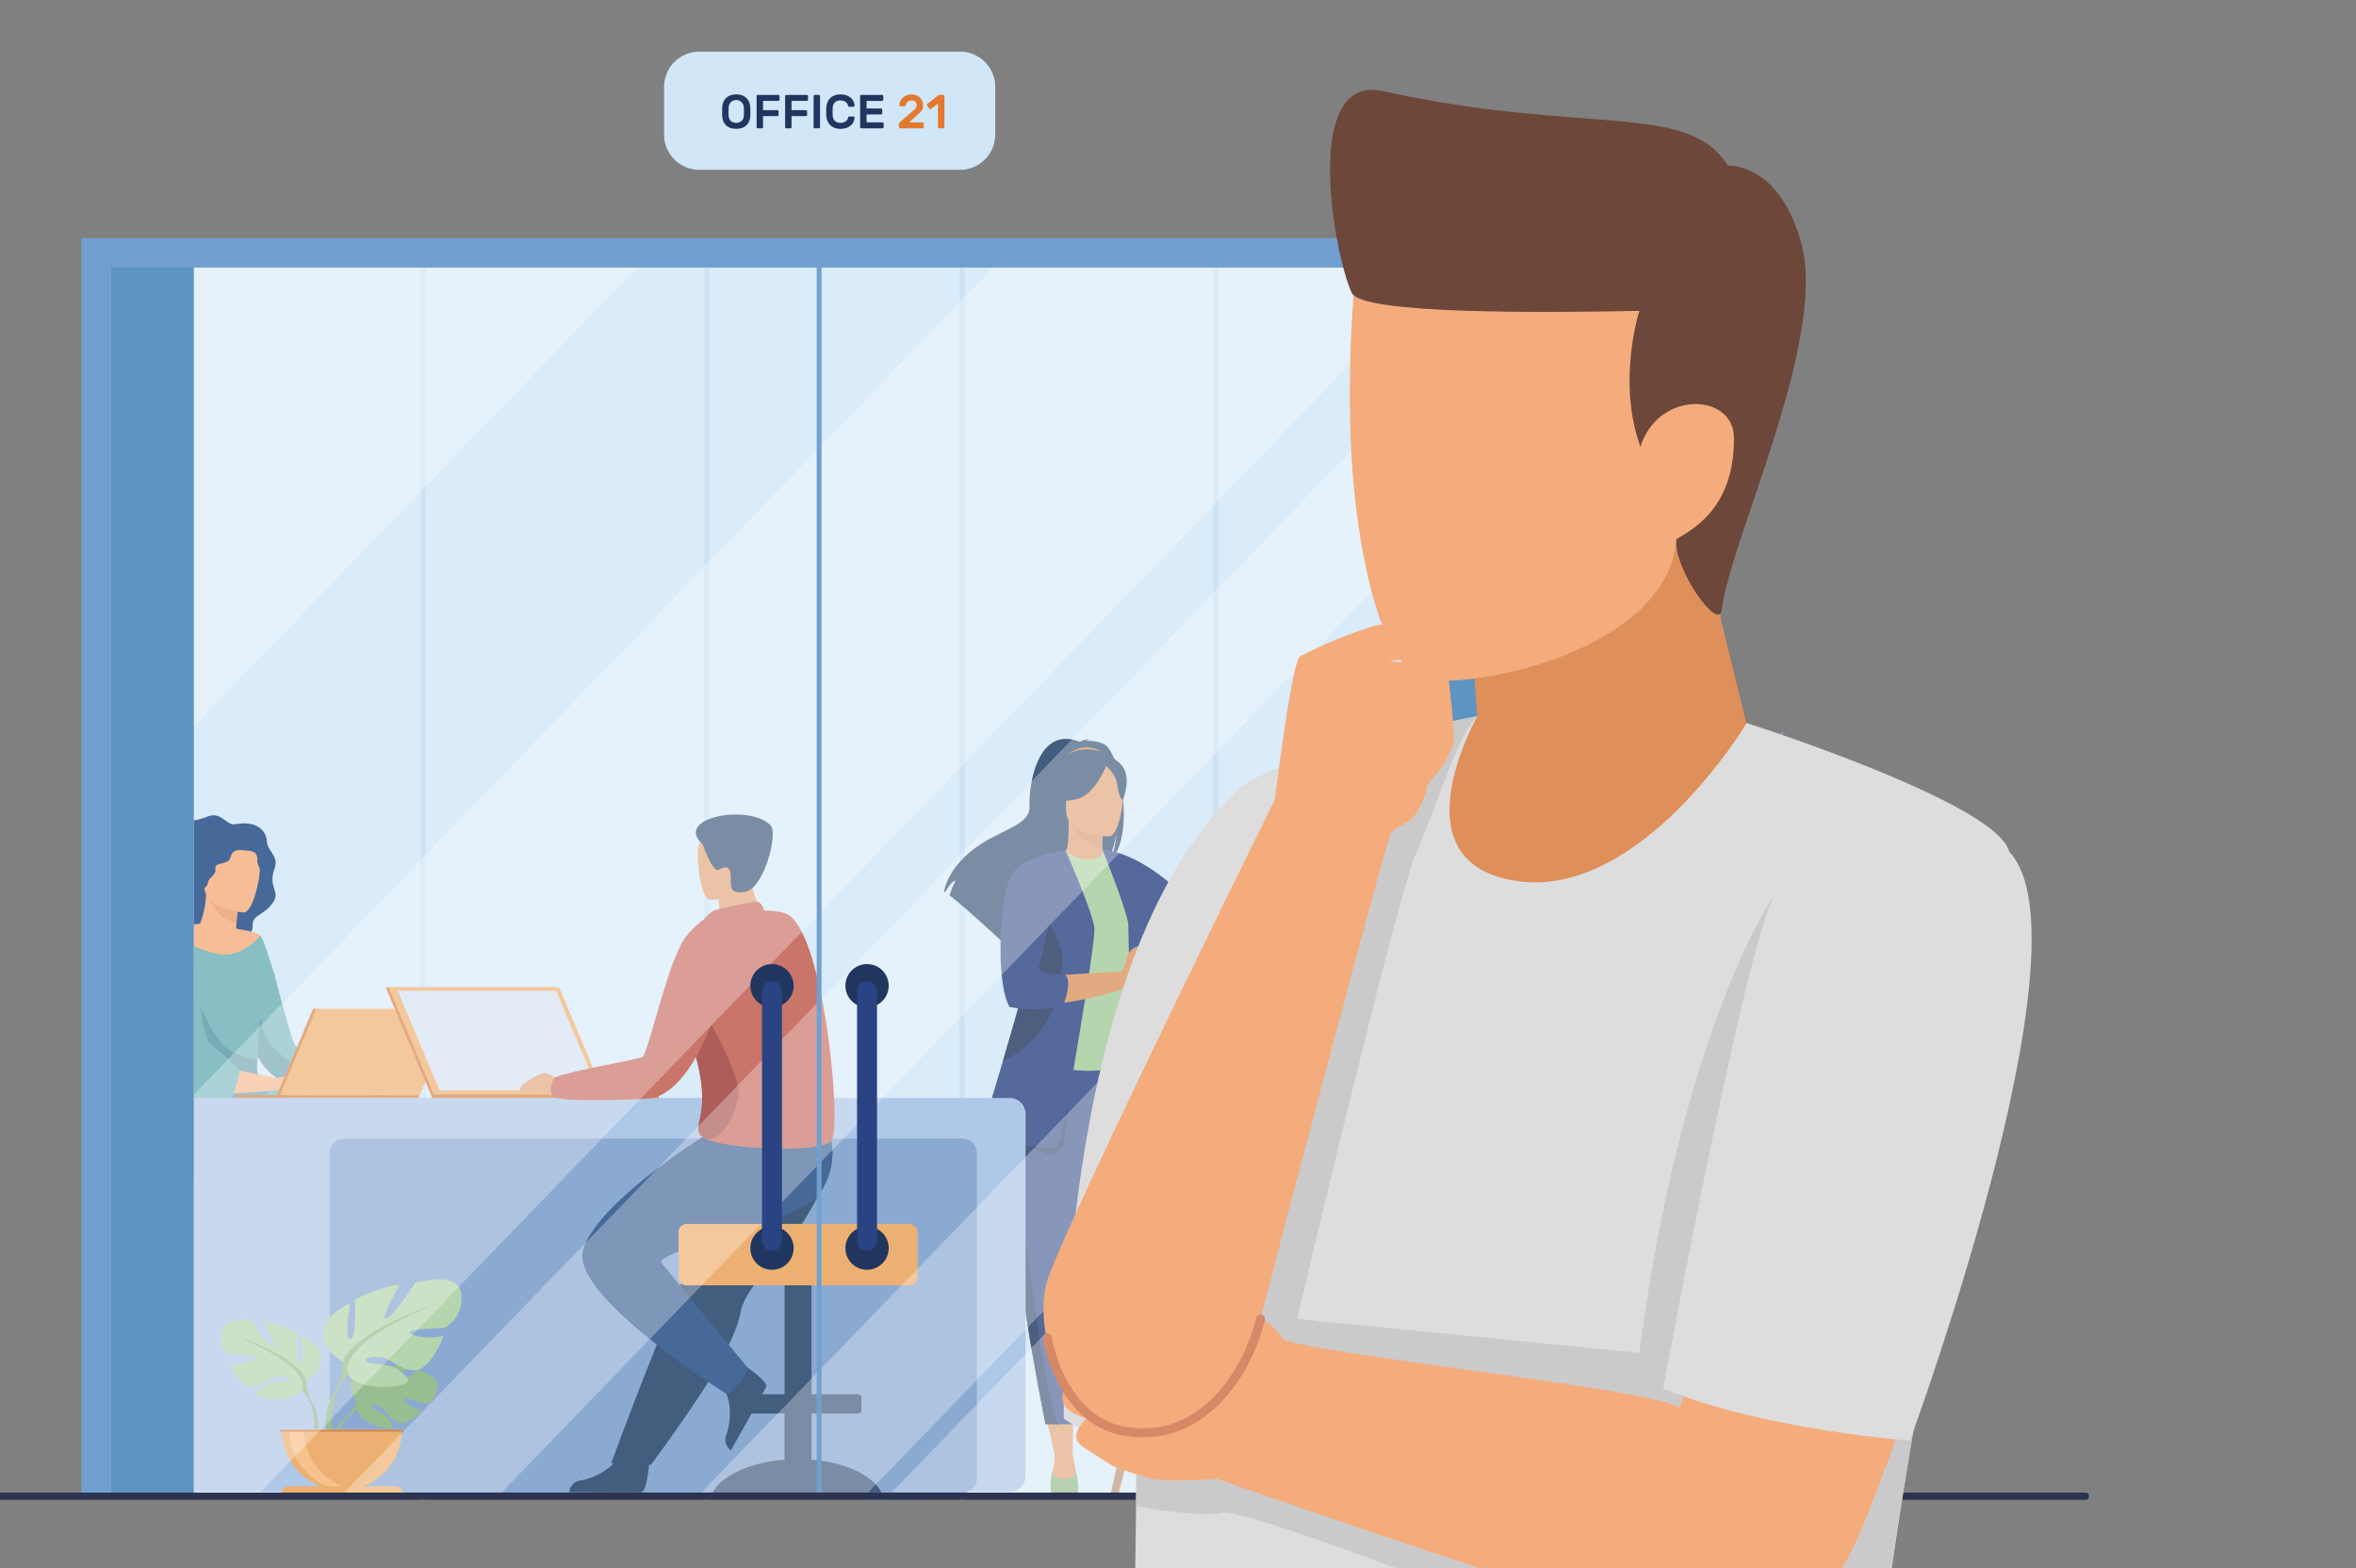
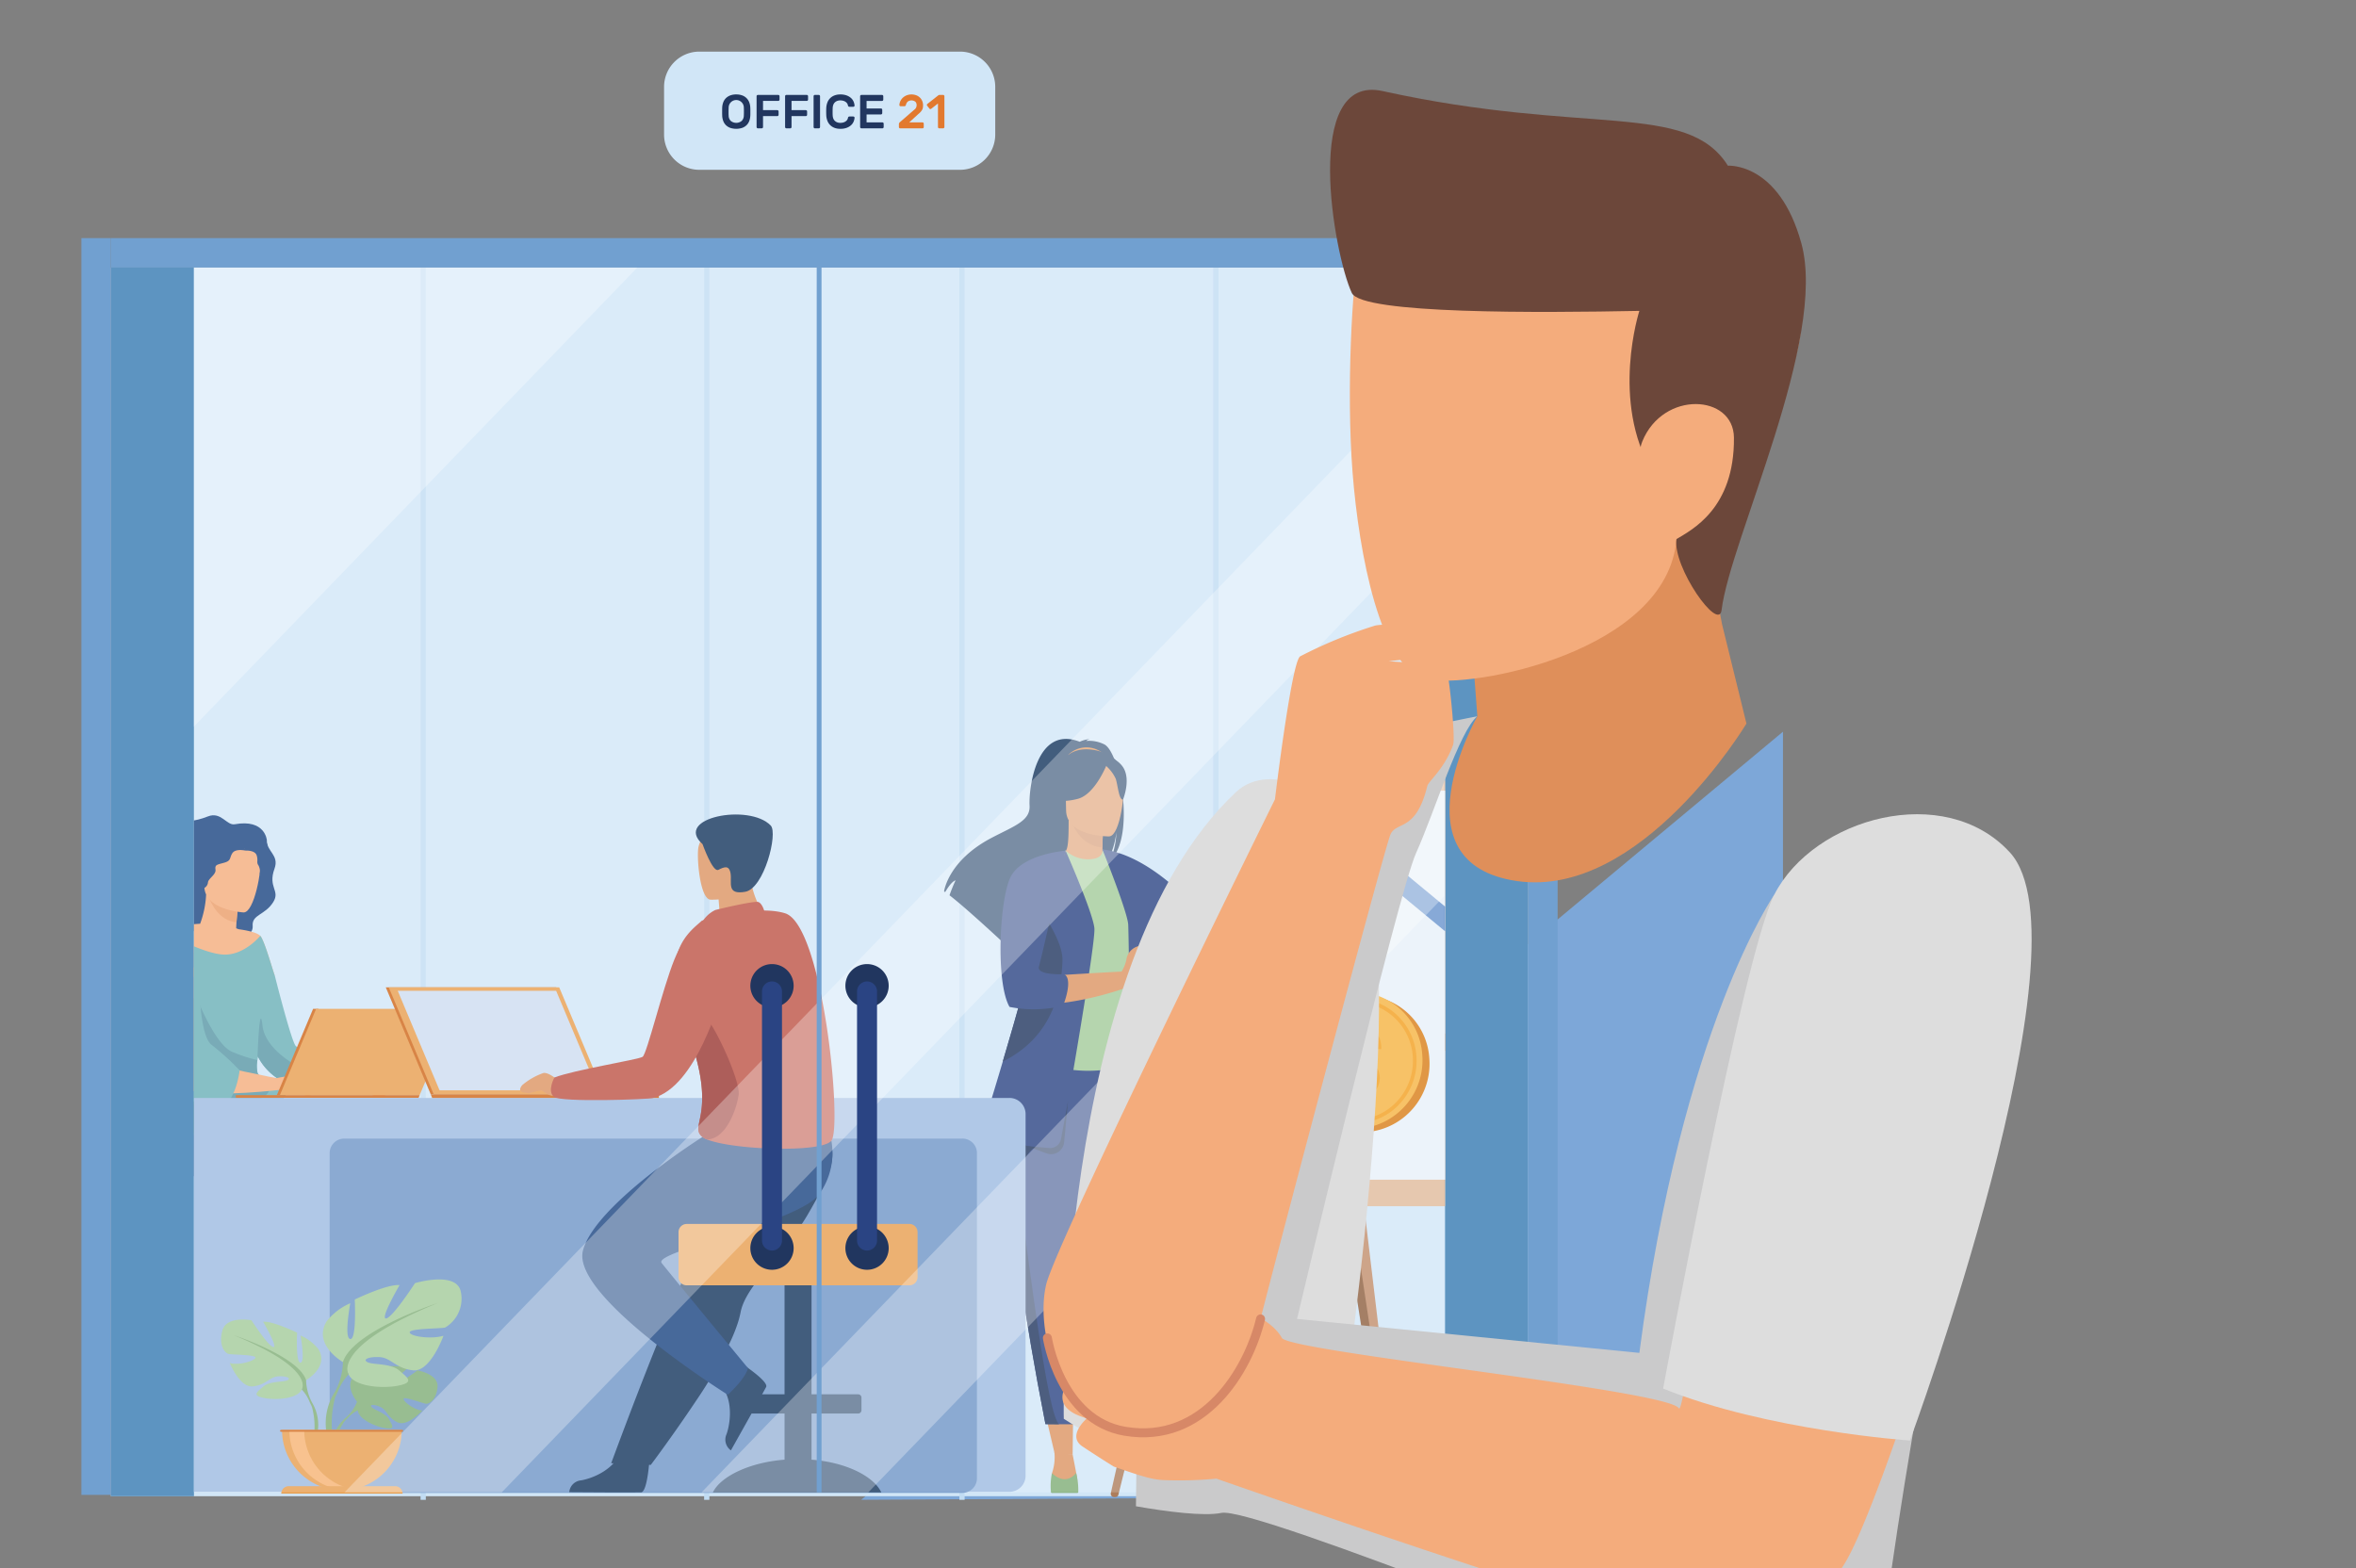
<svg xmlns="http://www.w3.org/2000/svg" width="320" height="213" viewBox="0 0 320 213">
  <rect x="0" y="0" width="320" height="213" fill="#808080" stroke="none" />
  <defs>
    <clipPath id="clip-path">
      <rect id="長方形_15436" data-name="長方形 15436" width="320" height="213" transform="translate(800 960)" fill="red" opacity="0" />
    </clipPath>
    <clipPath id="clip-path-2">
      <rect id="長方形_14942" data-name="長方形 14942" width="406.952" height="301.306" fill="rgba(0,0,0,0)" />
    </clipPath>
    <clipPath id="clip-path-3">
      <rect id="長方形_14920" data-name="長方形 14920" width="320" height="213.333" transform="translate(86.952 5.527)" fill="none" />
    </clipPath>
    <clipPath id="clip-path-4">
      <rect id="長方形_14932" data-name="長方形 14932" width="169.933" height="167.073" transform="translate(113.295 42.012)" fill="rgba(0,0,0,0)" />
    </clipPath>
    <clipPath id="clip-path-5">
      <rect id="長方形_14941" data-name="長方形 14941" width="320" height="213.332" transform="translate(86.952 5.528)" fill="rgba(0,0,0,0)" />
    </clipPath>
    <clipPath id="clip-path-6">
      <rect id="長方形_14934" data-name="長方形 14934" width="169.86" height="166.372" transform="translate(113.277 42.011)" fill="rgba(0,0,0,0)" />
    </clipPath>
    <clipPath id="clip-path-7">
      <rect id="長方形_14935" data-name="長方形 14935" width="149.393" height="154.65" transform="translate(133.744 53.733)" fill="rgba(0,0,0,0)" />
    </clipPath>
    <clipPath id="clip-path-8">
      <rect id="長方形_14936" data-name="長方形 14936" width="100.9" height="104.45" transform="translate(182.237 103.933)" fill="rgba(0,0,0,0)" />
    </clipPath>
    <clipPath id="clip-path-9">
      <rect id="長方形_14937" data-name="長方形 14937" width="169.735" height="166.372" transform="translate(113.277 42.011)" fill="rgba(0,0,0,0)" />
    </clipPath>
    <clipPath id="clip-path-10">
-       <rect id="長方形_14938" data-name="長方形 14938" width="75.055" height="77.696" transform="translate(208.082 130.687)" fill="rgba(0,0,0,0)" />
-     </clipPath>
+       </clipPath>
    <clipPath id="clip-path-11">
      <rect id="長方形_14939" data-name="長方形 14939" width="60.242" height="62.361" transform="translate(113.277 42.011)" fill="rgba(0,0,0,0)" />
    </clipPath>
  </defs>
  <g id="マスクグループ_27" data-name="マスクグループ 27" transform="translate(-800 -960)" clip-path="url(#clip-path)">
    <g id="グループ_34874" data-name="グループ 34874" transform="translate(713.048 954.334)">
      <g id="グループ_34873" data-name="グループ 34873" clip-path="url(#clip-path-2)">
        <g id="グループ_34850" data-name="グループ 34850">
          <g id="グループ_35077" data-name="グループ 35077">
            <g id="グループ_34848" data-name="グループ 34848" style="isolation: isolate">
              <g id="グループ_34847" data-name="グループ 34847">
                <g id="グループ_34846" data-name="グループ 34846" clip-path="url(#clip-path-3)">
                  <rect id="長方形_14919" data-name="長方形 14919" width="320" height="213.333" transform="translate(86.952 5.527)" fill="none" />
                </g>
              </g>
            </g>
            <path id="パス_42638" data-name="パス 42638" d="M370.677,116.349c-.086-30.387-13.426-60.28-35.048-79q-3.139-2.718-6.508-5.11A75.119,75.119,0,0,0,278.856,18.2C226.071,22.5,220.534.9,181.938.055,148.586-.676,102.133,5.338,58.806,46.1A211.637,211.637,0,0,0,38.668,68c-48.536,60.61-16.444,140.718-16.444,140.718l36.649.183H353.014s17.807-40.605,17.663-92.557" fill="none" />
            <path id="パス_42640" data-name="パス 42640" d="M329.121,105.056v97l-7.525,6.7-117.669.635Z" fill="#7da7d8" />
            <rect id="長方形_14921" data-name="長方形 14921" width="192.503" height="166.896" transform="translate(102.01 42.011)" fill="#d1e6f7" />
            <rect id="長方形_14922" data-name="長方形 14922" width="0.714" height="167.387" transform="translate(144.073 42.011)" fill="#c1dcf3" />
            <rect id="長方形_14923" data-name="長方形 14923" width="0.714" height="167.387" transform="translate(182.589 42.011)" fill="#c1dcf3" />
            <rect id="長方形_14924" data-name="長方形 14924" width="0.714" height="167.387" transform="translate(217.257 42.011)" fill="#c1dcf3" />
            <rect id="長方形_14925" data-name="長方形 14925" width="0.714" height="167.387" transform="translate(251.737 42.011)" fill="#c1dcf3" />
            <rect id="長方形_14926" data-name="長方形 14926" width="11.285" height="166.895" transform="translate(283.228 42.011)" fill="#5d94c1" />
            <rect id="長方形_14927" data-name="長方形 14927" width="11.285" height="166.895" transform="translate(102.01 42.011)" fill="#5d94c1" />
            <path id="パス_42641" data-name="パス 42641" d="M217.356,28.732H181.922a4.787,4.787,0,0,1-4.774-4.773V17.452a4.788,4.788,0,0,1,4.774-4.774h35.434a4.787,4.787,0,0,1,4.773,4.774v6.507a4.787,4.787,0,0,1-4.773,4.773" fill="#d1e6f7" />
            <rect id="長方形_14928" data-name="長方形 14928" width="193.438" height="3.999" transform="translate(102.009 38.012)" fill="#71a0d0" />
            <rect id="長方形_14929" data-name="長方形 14929" width="4" height="170.711" transform="translate(98.01 38.012)" fill="#71a0d0" />
            <rect id="長方形_14930" data-name="長方形 14930" width="4" height="170.711" transform="translate(294.513 38.012)" fill="#71a0d0" />
          </g>
        </g>
        <g id="グループ_34852" data-name="グループ 34852">
          <g id="グループ_34851" data-name="グループ 34851" clip-path="url(#clip-path-4)">
            <path id="パス_42642" data-name="パス 42642" d="M228.639,196.467l1.6,6.824,2.4-.014.088-6.81Z" fill="#dc9461" />
            <path id="パス_42643" data-name="パス 42643" d="M248.849,196.758l4.564,6.533,1.779-2.307-2.747-5.124Z" fill="#dc9461" />
            <path id="パス_42644" data-name="パス 42644" d="M236.984,106.8a4.62,4.62,0,0,0-2.519-.487,1.177,1.177,0,0,1,.532-.254,3.868,3.868,0,0,0-1.394.367c-6-2.334-6.939,6.585-6.813,8.657s-2.015,2.749-5.135,4.381c-5.953,3.115-6.476,7.286-6.476,7.286.046.028.1.06.146.1.295-.505.9-1.454,1.416-1.6a21.621,21.621,0,0,0-.825,2.029c1.757,1.349,5.042,4.339,7.332,6.459a3.432,3.432,0,0,1,.156-1.313l.282,1.721c1.226,1.137,2.071,1.938,2.071,1.938-.152-1.675,7.5-10.511,11.488-13.158a11.741,11.741,0,0,0,1.342-4.2,11.143,11.143,0,0,1-.816,3.8c3.379-3.142,1.411-14.463-.787-15.725" fill="#13345d" />
            <path id="パス_42645" data-name="パス 42645" d="M237.008,123.052a5.487,5.487,0,0,1-3.391.626,4.431,4.431,0,0,1-2.259-2.188c.584-.117.752-.926.74-4.406l.263.053,4.434.887s-.1,1.409-.1,2.737c0,1.115.064,2.172.317,2.291" fill="#dc9461" />
            <path id="パス_42646" data-name="パス 42646" d="M231.994,108.257a3.52,3.52,0,0,1,4.933-.12,18.986,18.986,0,0,0-4.933.12" fill="#db823b" />
            <path id="パス_42647" data-name="パス 42647" d="M236.8,118.023s-.1,1.41-.1,2.738c-2.481-.072-3.792-2.357-4.33-3.624Z" fill="#ce895c" />
            <path id="パス_42648" data-name="パス 42648" d="M231.9,116.649a13.234,13.234,0,0,1-1.612-3.85c-.223-1.267.416-5.962,5.087-5.286a6.309,6.309,0,0,1,2.633,1c1.014.692,2.478,2.186.841,6.284l-.425,1.384Z" fill="#13345d" />
            <path id="パス_42649" data-name="パス 42649" d="M254.468,199.193l-2.35.073-2.544.078a50.837,50.837,0,0,1-9.173-17.2q-.115-.369-.243-.748c-1.8-5.313-5.544-11.982-7.515-18.018-.313-.962-.6-1.867-.848-2.723-.081-.275-.16-.544-.235-.809a64.672,64.672,0,0,1-2.26-12.02l14.231.115a270.313,270.313,0,0,0,10.937,51.254" fill="#2a4483" />
            <path id="パス_42650" data-name="パス 42650" d="M241.538,139.68c-.036,6.84.993,9.775.993,9.775a18.947,18.947,0,0,1-13.334.825c-.086-.027-5.32-1.234-5.32-1.234.121-.277,1.351-4.9,1.469-5.152a22.617,22.617,0,0,0,2.043-5.935,21.9,21.9,0,0,0,.176-5.73,46.4,46.4,0,0,0-1.756-9,45.888,45.888,0,0,0,5.875-2.028,4.56,4.56,0,0,0,3.169,1.187c1.442-.032,1.91-.655,1.835-1.336,1.537.864,2.764,1.68,2.764,1.68,1.306,2.292,3.956,4.518,4.148,8.034.047.865-2.061,8.722-2.062,8.914" fill="#a3ca9a" />
            <path id="パス_42651" data-name="パス 42651" d="M237.624,119.281s-5.87.1-5.874-3.6-.765-6.168,2.983-6.387,4.478,1.19,4.776,2.423-.358,7.439-1.885,7.56" fill="#dc9461" />
            <path id="パス_42652" data-name="パス 42652" d="M237.407,109.207s-1.607,4.333-4.074,4.974-3.537-.027-3.537-.027a12.488,12.488,0,0,0,1.469-4.38s4.93-2.629,6.142-.567" fill="#13345d" />
            <path id="パス_42653" data-name="パス 42653" d="M237.008,109.559a5.225,5.225,0,0,1,1.493,1.908c.293.941.424,2.877.983,2.811,0,0,1.211-2.945-.15-4.611-1.443-1.767-2.326-.108-2.326-.108" fill="#13345d" />
            <path id="パス_42654" data-name="パス 42654" d="M230.163,202.909a6.63,6.63,0,0,1-.306,2.8s-.393,1.81,1.372,1.843,2.2-.134,2-1.244-.58-3.029-.58-3.029Z" fill="#dc9461" />
            <path id="パス_42655" data-name="パス 42655" d="M233.408,208.4a1.166,1.166,0,0,1-.112.059H229.8a.8.8,0,0,1-.1-.059,8.738,8.738,0,0,1,.128-2.617c2.021,1.85,3.286-.046,3.286-.046a9.471,9.471,0,0,1,.29,2.663" fill="#7eac76" />
            <path id="パス_42656" data-name="パス 42656" d="M259.444,206.631a49.83,49.83,0,0,1-4.252-5.647l-2.419,1.252,5.407,5.13,1.266-.168Z" fill="#dc9461" />
            <path id="パス_42657" data-name="パス 42657" d="M261.463,208.526h-4.452a6.406,6.406,0,0,1-1.327-2.078,2.18,2.18,0,0,0-1.473-.994v3.037h-.923l-.875-3.229c-.575-1.069-.045-2.039.36-2.883.471,0,1.74.324,4.143,3.06a3.136,3.136,0,0,0,2.528,1.191.211.211,0,0,0,.036.019,3.246,3.246,0,0,1,1.983,1.877" fill="#7eac76" />
            <path id="パス_42658" data-name="パス 42658" d="M236.688,121.051s3.4,8.475,3.5,10.19.4,28.049.4,28.049-.2,1.211,2.1.706a7.655,7.655,0,0,0,2.9-1.009s-2.2-16.244-1.6-21.894-4.6-14.865-4.6-14.865Z" fill="#2a4483" />
            <path id="パス_42659" data-name="パス 42659" d="M252.117,199.266l-2.544.079a50.858,50.858,0,0,1-9.172-17.2q-.115-.369-.244-.747c-1.8-5.313-5.544-11.982-7.514-18.019-.314-.961-.6-1.866-.848-2.723-.081-.274-.16-.544-.235-.809l2.1-1.606s6.292,10.291,8.24,19.976c1.692,8.412,8.468,18.535,10.222,21.052" fill="#21365f" />
            <path id="パス_42660" data-name="パス 42660" d="M279.285,209.029h-.176a.457.457,0,0,1-.442-.56l21.87-96.8h3.09L279.7,208.706a.424.424,0,0,1-.411.323" fill="#ad7d5c" />
            <path id="パス_42661" data-name="パス 42661" d="M238.448,209.029h-.177a.456.456,0,0,1-.441-.56l21.87-96.8h3.09l-23.931,97.033a.424.424,0,0,1-.411.323" fill="#ad7d5c" />
            <path id="パス_42662" data-name="パス 42662" d="M275.979,208.591l-14.19-96.918H265.3l11.588,96.9a.414.414,0,0,1-.4.454h0a.5.5,0,0,1-.505-.436" fill="#c08d6b" />
            <path id="パス_42663" data-name="パス 42663" d="M261.789,111.673l-.966,4.393,14.58,92.286a.789.789,0,0,0,.795.675h.289Z" fill="#8d5f3f" />
            <path id="パス_42664" data-name="パス 42664" d="M314.738,208.591l-13.767-96.918h3.09l11.587,96.9a.413.413,0,0,1-.4.454h0a.5.5,0,0,1-.505-.436" fill="#c08d6b" />
            <path id="パス_42665" data-name="パス 42665" d="M300.971,111.673l-1.388,4.393,14.579,92.286a.789.789,0,0,0,.8.675h.289Z" fill="#8d5f3f" />
            <path id="パス_42666" data-name="パス 42666" d="M305.428,148.413H266.556l.208-2.354h38.872Z" fill="#8d5f3f" />
            <path id="パス_42667" data-name="パス 42667" d="M249.287,169.518H247.4l13.071-57.845h1.321Z" fill="#ad7d5c" />
            <path id="パス_42668" data-name="パス 42668" d="M290.418,169.518h-44.2l13.231-57.845h44.619Z" fill="#e0ba9b" />
            <path id="パス_42669" data-name="パス 42669" d="M288.76,165.916H248.382l12.088-52.848h40.764Z" fill="#e7f0f9" />
            <path id="パス_42670" data-name="パス 42670" d="M233.875,179.115c.036,4.71-.2,15.538-.807,20.02h-2.253c-1.246,0-1.867-.018-1.867-.018-1.524-7.794-2.607-14.243-3.4-19.8-.648-4.561-1.223-8.47-1.665-11.836-.446-3.387-.756-6.223-.866-8.619-.017-.378-.03-.745-.037-1.1s-.009-.706-.006-1.044l12.295-1.211c-.154,8.252-1.418,20.872-1.4,23.609" fill="#2a4483" />
            <path id="パス_42671" data-name="パス 42671" d="M230.814,199.136c-1.246,0-1.867-.018-1.867-.018-1.523-7.794-2.607-14.243-3.4-19.8-.647-4.561-1.223-8.471-1.665-11.836-.446-3.387-.755-6.223-.866-8.62l4.512,2.681s-2.88,1.026-1.781,8.795,3.534,27.7,5.063,28.8" fill="#21365f" />
            <path id="パス_42672" data-name="パス 42672" d="M231.4,158.785s-.866,3.161-3.863,2.757a35.831,35.831,0,0,1-7.257-2.219s1.28-4.088,2.872-9.457c1.928-6.5,4.315-14.881,5.439-20.167a32.7,32.7,0,0,0,.611-3.6l2.487-4.873s3.706,8.4,3.906,10.522-4.195,27.04-4.195,27.04" fill="#2a4483" />
            <path id="パス_42673" data-name="パス 42673" d="M228.4,131.43l3.281-10.206a50.305,50.305,0,0,0-6.224,2.3,14.709,14.709,0,0,0-2.105,5.6s-.85,9.379,1.048,12.809c0,0,5.993,1.211,15.582-2.119V137.6s-10.488.555-12.635.807Z" fill="#dc9461" />
            <path id="パス_42674" data-name="パス 42674" d="M231.262,136.185c-.134,3.43-.933,10.089-8.058,13.654-.018.009-.038.019-.057.027,1.928-6.5,4.314-14.88,5.439-20.166,1.309,1.975,2.749,4.6,2.676,6.485" fill="#21365f" />
            <path id="パス_42675" data-name="パス 42675" d="M231.684,121.224s-6.082.433-7.547,3.729-1.931,14.259-.067,17.488a16.821,16.821,0,0,0,7.107-.119l.168-.033s1.448-3.581.15-4.287c0,0-3.829.2-3.429-1.077s3.618-15.7,3.618-15.7" fill="#2a4483" />
            <path id="パス_42676" data-name="パス 42676" d="M238.91,138.188a5.315,5.315,0,0,0,1.014-2.067,2.234,2.234,0,0,1,2.173-2.01c1.442-.192,2.062-.212,2.058.2a10.88,10.88,0,0,1-3.247,4.99c-2.07,1.712-2-1.111-2-1.111" fill="#dc9461" />
            <path id="パス_42677" data-name="パス 42677" d="M125.4,147.606l-.772,4.063c2.933,1.493,10.193,1.563,10.193,1.563l.082-1.445s-9.2-3.594-9.5-4.181" fill="#ea9c68" />
            <path id="パス_42678" data-name="パス 42678" d="M134.139,151.561a20.867,20.867,0,0,1,3.535.178c.323.216,1.957,2.344,1.694,2.661a1.728,1.728,0,0,1-1.957-.045c-.846-.469-2.771-.979-3.04-1.5a3.053,3.053,0,0,1-.232-1.3" fill="#f4ac7c" />
            <path id="パス_42679" data-name="パス 42679" d="M123.195,119.782s-.227-2.9-4.363-2.15c-1.093.2-1.845-1.77-3.634-1.069-3.855,1.512-4.081-.483-5.195,2.317-.466,1.172-3.431,2.536-2.526,4.562s-.609,3.388.455,4.975c.551.821.327,2.29,2.926,2.342,1.294.026,3.31,2.448,4.762,2.888s5.815-.194,5.65-2.207c-.128-1.571,1.685-1.44,2.8-3.246.974-1.578-.764-1.975.165-4.526.681-1.87-1.093-2.326-1.039-3.886" fill="#194381" />
            <path id="パス_42680" data-name="パス 42680" d="M145.931,191.232c-.089.972,1.25,1.208,2.8,1.286s1.082.4,3.208.788,2.977-.2,3.13-.489c.137-.258-.851-.66-1.9-1.115l-.4-.174c-1.185-.526-1.85-1.6-2.774-2.6-.875-.943-1.706-3.962-1.706-3.962l-2.888-.623s.811,2.717,1.092,3.877a3.627,3.627,0,0,1-.295,2.025,3.87,3.87,0,0,0-.266.982" fill="#f4ac7c" />
            <path id="パス_42681" data-name="パス 42681" d="M148.732,192.518c1.551.078,1.082.4,3.207.788s2.977-.2,3.131-.489c.137-.257-.851-.66-1.9-1.115l-.016.018a5.993,5.993,0,0,1-3.22.039c-1.406-.385-2.765-1.234-3.733-1.508a3.851,3.851,0,0,0-.266.981c-.089.972,1.25,1.208,2.8,1.286" fill="#bd5245" />
            <path id="パス_42682" data-name="パス 42682" d="M120.634,154.834s15.728.344,19.341,2.647,9.408,29.132,9.408,29.132a2.34,2.34,0,0,1-1.157.377,9.616,9.616,0,0,1-2.378-.36s-8.328-12-8.915-15.028-.443-5.722-1.779-5.795-17.986,2.045-20.505-2.437a10.42,10.42,0,0,1-.436-8.918Z" fill="#13345d" />
            <path id="パス_42683" data-name="パス 42683" d="M139.327,191.341c-.089.972,1.25,1.208,2.8,1.286s1.082.4,3.208.787,2.976-.2,3.13-.488c.137-.258-.851-.66-1.9-1.115l-.4-.174c-1.185-.526-1.85-1.6-2.774-2.595-.875-.943-1.706-3.962-1.706-3.962l-2.888-.623s.811,2.717,1.092,3.877a3.627,3.627,0,0,1-.295,2.025,3.859,3.859,0,0,0-.266.982" fill="#f4ac7c" />
            <path id="パス_42684" data-name="パス 42684" d="M142.128,192.627c1.551.078,1.082.4,3.208.788s2.976-.2,3.13-.489c.137-.257-.851-.66-1.9-1.115l-.016.018a5.99,5.99,0,0,1-3.219.039c-1.406-.385-2.766-1.234-3.734-1.508a3.851,3.851,0,0,0-.266.981c-.089.972,1.25,1.208,2.8,1.286" fill="#bd5245" />
            <path id="パス_42685" data-name="パス 42685" d="M114.152,154.834s17.049.815,20.57,3.259S143,187.573,143,187.573a2.34,2.34,0,0,1-1.17.331,9.6,9.6,0,0,1-2.363-.454s-7.859-12.322-8.328-15.367-.223-5.735-1.555-5.86-18.051,1.336-20.395-3.242,4.963-8.147,4.963-8.147" fill="#194381" />
            <path id="パス_42686" data-name="パス 42686" d="M109.049,132.831l.022-.026a2.639,2.639,0,0,1,.475-.42l.006,0h0a9.535,9.535,0,0,1,3.881-1.193h0s.272-.026.7-.046a13.118,13.118,0,0,0,.813-3.967l.247.068,4.148,1.124s-.184,1.329-.27,2.588c-.019.276-.033.548-.039.8.12.045.231.088.329.129h0s2.372.283,2.933.892,1.684,4.668,1.966,5.386l-15.97.263s-.4-4.214.754-5.6" fill="#f4ac7c" />
            <path id="パス_42687" data-name="パス 42687" d="M108.459,161.685c1.924.184,8.485-3.842,10.5-5.033a10.024,10.024,0,0,1,3.31-.971c1.506-.249,2.913-.417,3.364-.96.536-.649-1.04-1.366-2.307-2.11a3.507,3.507,0,0,1-1.374-1.143,4.434,4.434,0,0,1-.034-1.8v0c.016-.157.036-.322.057-.491a7.875,7.875,0,0,0,3.307,3.358c.915.224,1.863-.8,2.562-1.777.521-.732.9-1.437,1.023-1.572.283-.315-1.139-.942-1.722-1.413s-2.874-9.6-2.874-9.6c-.283-.72-1.4-4.776-1.966-5.387,0,0-2.189,2.7-5.027,2.545-2.818-.152-7.644-2.9-7.718-2.942h0l-.006,0-.5.448c-1.155,1.38-.754,5.6-.754,5.6s2.208,9.833,2.208,10.825c0,1.82-1.489,6-2.2,9.017-.452,1.908-.592,3.345.154,3.416" fill="#69afb6" />
            <path id="パス_42688" data-name="パス 42688" d="M119.346,128.365s-.184,1.33-.27,2.588c-2.348-.225-3.448-2.476-3.878-3.712Z" fill="#ea9c68" />
            <path id="パス_42689" data-name="パス 42689" d="M120.053,129.61s-5.572-.282-5.344-3.784-.339-5.9,3.228-5.865,4.171,1.414,4.376,2.6-.805,7.031-2.26,7.048" fill="#f4ac7c" />
            <path id="パス_42690" data-name="パス 42690" d="M123.32,152.61c1.438,2.479-3.9,3.224-4.788,3.749-2.009,1.19-8.15,5.509-10.073,5.326-.746-.071-.606-1.509-.156-3.417.712-3.012,2.2-7.2,2.2-9.015a53.2,53.2,0,0,1,.763-6.029l2.314-2.245s2.482,6.476,4.846,7.537a19.762,19.762,0,0,0,3.484,1.146,4.444,4.444,0,0,0,.036,1.8,3.464,3.464,0,0,0,1.373,1.143" fill="#5796a5" />
            <path id="パス_42691" data-name="パス 42691" d="M112.57,134.77s-1.826-2.859-3.739-.555,1.36,18.768,4.2,19.614c3.149.939,12.249-.151,12.249-.151l-.176-1.436s-9.686-1.876-10.089-2.4-1.435-14.807-2.441-15.073" fill="#f4ac7c" />
            <path id="パス_42692" data-name="パス 42692" d="M120.287,121.208s-1.332-.314-1.767.34-.124,1.021-1.1,1.3-1.3.256-1.2.942-.976,1.2-1.023,1.747a.955.955,0,0,1-.92.863c-.428.04-.233-7.084,1.418-7.4a5.515,5.515,0,0,1,3.731.451,4.692,4.692,0,0,1,.861,1.76" fill="#194381" />
            <path id="パス_42693" data-name="パス 42693" d="M120.287,121.208s1.295-.091,1.528.654-.077.923.253,1.374a1.8,1.8,0,0,1,.139,1.252s2.562-4.765-.139-5.079-2.629.242-1.781,1.8" fill="#194381" />
            <path id="パス_42694" data-name="パス 42694" d="M119.5,151.055s-.523,4.833-3.165,5.385-6.4-2.078-7.612-10.608-1.26-12.855,1.537-12.639,3.892,2.76,3.821,5.793c-.074,3.153.384,7.813,1.666,8.655a34.13,34.13,0,0,1,3.753,3.414" fill="#69afb6" />
            <path id="パス_42695" data-name="パス 42695" d="M121.913,149.663v0c.016-.157.036-.322.057-.491a7.867,7.867,0,0,0,3.306,3.358c.916.225,1.864-.8,2.563-1.777-1.307-.672-4.9-2.777-5.239-5.787-.415-3.686-.689,4.7-.689,4.7Z" fill="#5796a5" />
            <path id="パス_42696" data-name="パス 42696" d="M124.31,152.156a20.905,20.905,0,0,1,3.51-.463c.356.155,2.34,1.953,2.137,2.313a1.729,1.729,0,0,1-1.934.308c-.915-.308-2.9-.462-3.255-.925a3.039,3.039,0,0,1-.458-1.233" fill="#f4ac7c" />
            <path id="パス_42697" data-name="パス 42697" d="M125.287,154.43h-.737l4.926-11.724h.737Z" fill="#ce6518" />
            <path id="パス_42698" data-name="パス 42698" d="M124.964,154.43h18.984l4.926-11.724H129.89Z" fill="#e79e4f" />
            <path id="パス_42699" data-name="パス 42699" d="M118.98,154.807H143.8l.15-.377H118.98Z" fill="#ce6518" />
            <path id="パス_42700" data-name="パス 42700" d="M224.079,154.808H94.886A2.189,2.189,0,0,0,92.715,157v49.112a2.189,2.189,0,0,0,2.171,2.193H224.079a2.189,2.189,0,0,0,2.171-2.193V157a2.189,2.189,0,0,0-2.171-2.193" fill="#9cbae1" />
            <path id="パス_42701" data-name="パス 42701" d="M217.69,160.332H133.682a1.969,1.969,0,0,0-1.953,1.973v44.172a1.968,1.968,0,0,0,1.953,1.972H217.69a1.968,1.968,0,0,0,1.953-1.972V162.3a1.969,1.969,0,0,0-1.953-1.973" fill="#6e95c7" />
            <path id="パス_42702" data-name="パス 42702" d="M143.658,191.809s-2.85,2.14-3.4,2.011,2.082-2.311,2.082-2.311c-.992-.482-4.079-.18-4.079-.18s-.705,2.647-1.212,2.383.738-2.216.738-2.216a5.222,5.222,0,0,0-2.462.762c-1.857,1.481.122,3.812.122,3.812a5.7,5.7,0,0,1-1.554,2.2,4.958,4.958,0,0,0-1.791,3.485l.3.028a8.668,8.668,0,0,1,1.358-3.066c.034-.036.083-.087.144-.149.143-.134.243-.234.31-.308a4.446,4.446,0,0,1,1.328-1.014.542.542,0,0,1-.012-.148c0,.048.008.1.012.148.1,1.178,2.363,2.207,3.755,2.419s.962-.366.482-1.224-2-1.241-2.344-1.635.37-.4,1.209-.009.953,1.419,2.3,2.07,3.371-1.6,3.371-1.6c-1.072-.055-2.6-1.231-2.549-1.591s2.6.621,3.035.668,1.425-.5,1.578-2.27-2.719-2.263-2.719-2.263" fill="#7eac76" />
            <path id="パス_42703" data-name="パス 42703" d="M128.524,193.138s3.148-1.781,1.679-4.2a6.275,6.275,0,0,0-2.434-1.865s.671,3.6,0,3.689-.462-4.069-.462-4.069-3.315-1.611-4.616-1.484c0,0,2.056,3.517,1.385,3.434S121.1,185,121.1,185s-3.4-.635-3.945,1.4.336,3.053.84,3.179,3.735.085,3.651.51-2.266,1.1-3.484.72c0,0,1.343,3.349,3.106,3.18s2.308-1.272,3.4-1.357,1.889.211,1.343.508-2.392.1-3.273.855-1.6,1.222.042,1.561,4.574.128,5.162-1.144Z" fill="#a3ca9a" />
            <path id="パス_42704" data-name="パス 42704" d="M129.363,196.233a6.818,6.818,0,0,1-.839-3.094c-1.007-3.222-9.82-6.105-9.82-6.105,11.2,4.578,9.232,7.376,9.232,7.376a5.334,5.334,0,0,1,1.069,1.677c.045.111.116.264.221.473.043.094.077.171.1.224a10.35,10.35,0,0,1,.272,3.977l.349.094a5.92,5.92,0,0,0-.584-4.622" fill="#7eac76" />
            <path id="パス_42705" data-name="パス 42705" d="M133.531,190.683s-4.149-2.347-2.213-5.532a8.244,8.244,0,0,1,3.209-2.458s-.885,4.749,0,4.861.608-5.364.608-5.364,4.37-2.124,6.085-1.956c0,0-2.71,4.638-1.825,4.526s3.927-4.8,3.927-4.8,5.471-1.641,6.19,1.041a4.552,4.552,0,0,1-2.1,4.993c-.664.168-4.923.112-4.813.671s2.983.946,4.587.444c0,0-1.766,4.92-4.089,4.7s-3.042-1.677-4.481-1.789-2.489.28-1.77.671,3.153.128,4.315,1.126,2.1,1.612-.055,2.059-6.03.168-6.805-1.509Z" fill="#a3ca9a" />
            <path id="パス_42706" data-name="パス 42706" d="M146.476,182.637s-11.617,3.8-12.945,8.046a8.978,8.978,0,0,1-1.106,4.079,7.856,7.856,0,0,0-.972,6.232l.663-.264a13.635,13.635,0,0,1,.357-5.241c.031-.07.076-.172.133-.3.138-.274.232-.476.291-.623a7.021,7.021,0,0,1,1.409-2.21s-2.6-3.688,12.17-9.723" fill="#7eac76" />
            <path id="パス_42707" data-name="パス 42707" d="M133.391,208.109a8.168,8.168,0,0,0,8.127-8.209H125.264a8.168,8.168,0,0,0,8.127,8.209" fill="#e79e4f" />
            <path id="パス_42708" data-name="パス 42708" d="M135.391,208.046a8.022,8.022,0,0,1-1.01.063,8.168,8.168,0,0,1-8.126-8.209h2.019a8.182,8.182,0,0,0,7.117,8.146" fill="#f6b373" />
            <path id="パス_42709" data-name="パス 42709" d="M140.628,207.545H126.155a1.008,1.008,0,0,0-1,1.013h16.479a1.008,1.008,0,0,0-1-1.013" fill="#e79e4f" />
            <path id="パス_42710" data-name="パス 42710" d="M141.579,199.9H125.122a.126.126,0,0,0,0,.252h16.457a.126.126,0,0,0,0-.252" fill="#ce6518" />
            <path id="パス_42711" data-name="パス 42711" d="M168.617,154.332H145.464l-6.112-14.546h23.153Z" fill="#ce6518" />
            <path id="パス_42712" data-name="パス 42712" d="M169.019,154.332H145.866l-6.112-14.546h23.153Z" fill="#e79e4f" />
            <path id="パス_42713" data-name="パス 42713" d="M168.169,153.771H146.654l-5.68-13.517h21.515Z" fill="#cddcf0" />
            <path id="パス_42714" data-name="パス 42714" d="M176.443,154.8H145.65l-.185-.468h30.978Z" fill="#ce6518" />
            <path id="パス_42715" data-name="パス 42715" d="M188.967,125.44a2.869,2.869,0,0,0,.141-.82c.1-3.512.9-5.844-2.661-6.157s-4.29,1.006-4.607,2.17.136,7.084,1.584,7.241a9.909,9.909,0,0,0,1.129-.033c.031.386.085,1.054.145,1.79.115,1.406.252,3.054.292,3.432l3.935-.2L191,130.253a11.631,11.631,0,0,1-2.037-4.813" fill="#dc9461" />
            <path id="パス_42716" data-name="パス 42716" d="M196.622,170.717a33.315,33.315,0,0,1-2.589,3.741c-2.848,3.633-5.949,6.628-6.489,9.458a12.864,12.864,0,0,1-.5,1.812c-.225.649-.5,1.331-.826,2.036a62.915,62.915,0,0,1-4.821,8.325c-3.12,4.669-6.054,8.566-6.054,8.566l-5.38-.232c.215-.544,2.562-6.992,5.7-14.872,1.275-3.2,2.63-6.6,3.938-9.882q.261-.657.521-1.307c.4-1,.793-1.993,1.177-2.955,2.948-7.4,5.3-13.29,5.3-13.29s11.78-4.508,13-1.587c1.009,2.408.187,4.768-2.977,10.187" fill="#13345d" />
            <path id="パス_42717" data-name="パス 42717" d="M175.174,203.826s-.275,4.485-1.134,4.549c-.114.008-4.357.008-4.357.008l-5.415-.031a1.769,1.769,0,0,1,1.618-1.6c1.583-.279,4.233-1.4,5.192-3.516,1.008-2.223,4.1.587,4.1.587" fill="#13345d" />
            <path id="パス_42718" data-name="パス 42718" d="M187.633,190.855s3.741,2.429,3.379,3.218c-.048.1-2.117,3.846-2.117,3.846l-2.668,4.761a1.782,1.782,0,0,1-.59-2.206c.53-1.532.851-4.416-.509-6.292-1.429-1.974,2.5-3.327,2.5-3.327" fill="#13345d" />
            <path id="パス_42719" data-name="パス 42719" d="M184.1,129.281c.086-.032,5.319-1.3,5.869-1.081s.826,1.328.826,1.328l-8.529,1.482a4.213,4.213,0,0,1,1.834-1.729" fill="#bd5245" />
            <path id="パス_42720" data-name="パス 42720" d="M182.371,120.324s1.378,3.885,2.148,3.5,1.474-.712,1.666.518-.577,2.914,1.988,2.461,4.473-7.947,3.462-9c-2.917-3.043-13.271-1.068-9.264,2.526" fill="#13345d" />
            <path id="パス_42721" data-name="パス 42721" d="M182.363,160.111s-14.581,9.17-16.231,15.423,19.67,19.591,19.67,19.591,2.338-2.084,2.751-3.612c0,0-9.637-11.663-11.728-14.278-1.284-1.6,18.984-5.558,21.46-9.449a9.592,9.592,0,0,0,1.589-7.163Z" fill="#194381" />
            <path id="パス_42722" data-name="パス 42722" d="M163.372,152.928s-1.772-1.683-2.616-1.506a8.957,8.957,0,0,0-2.876,1.647c-.279.326-.529.857.178.984s.744.146.744.146a7.122,7.122,0,0,1,1.71-.4c.272.084,1.213,1.03,1.981.6a2.087,2.087,0,0,0,.879-1.477" fill="#dc9461" />
            <path id="パス_42723" data-name="パス 42723" d="M199.874,160.623c-1.407,1.68-13.385,1.242-16.894-.176a2.5,2.5,0,0,1-.618-.335c-2.063-1.668,2.594-3.133-2.613-15.841l-.008-.019c-3.273-9.407,1.036-12.138,2.548-13.527,0,0,7.313-2.244,11.3-1,5.181,1.622,7.795,29.088,6.282,30.894" fill="#bd5245" />
            <path id="パス_42724" data-name="パス 42724" d="M187.28,154.386c-.237,1.73-1.615,6-4.3,6.061a2.472,2.472,0,0,1-.617-.335c-2.064-1.668,2.593-3.132-2.614-15.841l-.007-.018c.87-.6,2.28-1.289,3.2-.242,1.406,1.6,4.585,8.583,4.341,10.375" fill="#993631" />
            <path id="パス_42725" data-name="パス 42725" d="M182.266,131.01s-2.176,1.178-3.723,5c-1.6,3.956-3.725,12.825-4.31,13.211s-9.367,1.784-11.981,2.812c0,0-1.028,1.859-.056,2.627s12.733.345,13.445.16c5.938-1.554,9.058-13.387,9.766-15.205s-3.141-8.608-3.141-8.608" fill="#bd5245" />
            <path id="パス_42726" data-name="パス 42726" d="M197.177,203.943v-6.266h6.334a.452.452,0,0,0,.449-.453v-1.705a.452.452,0,0,0-.449-.453h-6.334V174.874a1.2,1.2,0,0,0-1.193-1.2h-1.279a1.2,1.2,0,0,0-1.193,1.2v20.192h-6.334a.452.452,0,0,0-.449.453v1.705a.452.452,0,0,0,.449.453h6.334v6.266c-4.678.357-8.678,2.242-9.729,4.44h22.872c-1.052-2.2-4.8-4.083-9.478-4.44" fill="#13345d" />
            <path id="パス_42727" data-name="パス 42727" d="M210.477,171.925H180.212a1.109,1.109,0,0,0-1.1,1.111v6.115a1.109,1.109,0,0,0,1.1,1.111h30.265a1.109,1.109,0,0,0,1.1-1.111v-6.115a1.109,1.109,0,0,0-1.1-1.111" fill="#e79e4f" />
            <path id="パス_42728" data-name="パス 42728" d="M249.8,129.518c-2.089-2.465-7.5-7.811-13.087-8.467l4.82,9.485a4.2,4.2,0,0,0,1.7,2.572,27.805,27.805,0,0,0,7.941,3.347,41.654,41.654,0,0,0,7.125-4.373c1.291-.956,3.561-4.6,3.561-4.6l-.612-2.069s-3.853,2.176-5.23,2.8c-.784.358-2.59,1.212-3.863,1.815a1.972,1.972,0,0,1-2.353-.512" fill="#2a4483" />
            <path id="パス_42729" data-name="パス 42729" d="M261.246,125.411a3.669,3.669,0,0,1,4.106-2.587c.377.119,1.476.562.774,1.751-.519.876-.743.424-1.558,1.6a2.586,2.586,0,0,1-2.71,1.3Z" fill="#dc9461" />
            <path id="パス_42730" data-name="パス 42730" d="M262.85,118.41l5.191,1.734-1.043.877,4.492,4.749,3.937-3.414,15.714,13.006-.138,0h-3.915l-11.623-9.619-4.15,3.6-6.3-6.657-1.124.947Z" fill="#6994cd" />
            <path id="パス_42731" data-name="パス 42731" d="M262.89,150.837a9.3,9.3,0,0,1,8.493-9.945,9.123,9.123,0,0,1,9.709,8.606,9.3,9.3,0,0,1-8.492,9.946,9.125,9.125,0,0,1-9.71-8.607" fill="#d87d16" />
            <path id="パス_42732" data-name="パス 42732" d="M261.932,150.357a9.3,9.3,0,0,1,8.493-9.945,9.124,9.124,0,0,1,9.709,8.606,9.3,9.3,0,0,1-8.492,9.946,9.125,9.125,0,0,1-9.71-8.607" fill="#f5b341" />
            <path id="パス_42733" data-name="パス 42733" d="M271.6,158.249a8.124,8.124,0,0,1-6.026-2.045,8.427,8.427,0,0,1-2.821-5.8,8.561,8.561,0,0,1,2.037-6.155,8.251,8.251,0,0,1,5.7-2.906,8.119,8.119,0,0,1,6.026,2.044,8.43,8.43,0,0,1,2.82,5.8,8.563,8.563,0,0,1-2.036,6.155,8.256,8.256,0,0,1-5.7,2.907m-1.076-16.4a7.758,7.758,0,0,0-5.361,2.733,8.053,8.053,0,0,0-1.915,5.788,7.925,7.925,0,0,0,2.652,5.451,7.631,7.631,0,0,0,5.667,1.922,7.754,7.754,0,0,0,5.36-2.733,8.047,8.047,0,0,0,1.916-5.787,7.931,7.931,0,0,0-2.653-5.452,7.632,7.632,0,0,0-5.666-1.922" fill="#f39f1f" />
            <path id="パス_42734" data-name="パス 42734" d="M272.342,152.166a1.417,1.417,0,0,0-.052-.489,1.013,1.013,0,0,0-.23-.393,1.908,1.908,0,0,0-.431-.336,5,5,0,0,0-.655-.314,13.121,13.121,0,0,1-1.208-.566,4.155,4.155,0,0,1-.918-.659,2.441,2.441,0,0,1-.572-.843,2.843,2.843,0,0,1,.083-2.128,2.362,2.362,0,0,1,.594-.775,2.891,2.891,0,0,1,.891-.514,3.779,3.779,0,0,1,1.14-.22l.071-1.4,1.109.053L272.092,145a3.38,3.38,0,0,1,1.064.373,2.666,2.666,0,0,1,.794.669,2.717,2.717,0,0,1,.476.94,3.588,3.588,0,0,1,.124,1.194l-2-.094a1.743,1.743,0,0,0-.284-1.195,1.159,1.159,0,0,0-.9-.434,1.466,1.466,0,0,0-.542.064,1.015,1.015,0,0,0-.383.225.971.971,0,0,0-.233.354,1.446,1.446,0,0,0-.092.45,1.31,1.31,0,0,0,.047.443.952.952,0,0,0,.22.376,1.9,1.9,0,0,0,.435.336,6.166,6.166,0,0,0,.681.338q.66.288,1.2.583a4.164,4.164,0,0,1,.915.665,2.509,2.509,0,0,1,.572.846,2.866,2.866,0,0,1-.088,2.141,2.343,2.343,0,0,1-.6.768,2.8,2.8,0,0,1-.9.5,4.131,4.131,0,0,1-1.147.209l-.065,1.306-1.1-.051.065-1.3a4.6,4.6,0,0,1-1.1-.308,2.953,2.953,0,0,1-.924-.613,2.679,2.679,0,0,1-.618-.967,3.325,3.325,0,0,1-.182-1.364l2,.094a2.047,2.047,0,0,0,.089.784,1.3,1.3,0,0,0,.318.515,1.226,1.226,0,0,0,.475.286,2.091,2.091,0,0,0,.554.1,1.733,1.733,0,0,0,.576-.058,1.177,1.177,0,0,0,.425-.217.96.96,0,0,0,.267-.346,1.2,1.2,0,0,0,.106-.446" fill="#f39f1f" />
            <path id="パス_42735" data-name="パス 42735" d="M240.513,153.267l-.1,5.762a1.107,1.107,0,0,0,1.127,1.13,6.875,6.875,0,0,0,3.047-.7,5.5,5.5,0,0,1-3.42,1.032,1.379,1.379,0,0,1-1.373-1.556Z" fill="#21365f" />
            <path id="パス_42736" data-name="パス 42736" d="M232.017,155.216l-.951,5.155a1.514,1.514,0,0,1-1.618,1.24l-3.044-.27,2.691.993a1.786,1.786,0,0,0,2.391-1.522Z" fill="#21365f" />
          </g>
        </g>
        <g id="グループ_34872" data-name="グループ 34872">
          <g id="グループ_34871" data-name="グループ 34871" clip-path="url(#clip-path-5)">
            <g id="グループ_34855" data-name="グループ 34855" opacity="0.2">
              <g id="グループ_34854" data-name="グループ 34854">
                <g id="グループ_34853" data-name="グループ 34853" clip-path="url(#clip-path-6)">
                  <rect id="長方形_14933" data-name="長方形 14933" width="169.859" height="166.372" transform="translate(113.278 42.011)" fill="#fff" />
                </g>
              </g>
            </g>
            <g id="グループ_34858" data-name="グループ 34858" opacity="0.3">
              <g id="グループ_34857" data-name="グループ 34857">
                <g id="グループ_34856" data-name="グループ 34856" clip-path="url(#clip-path-7)">
                  <path id="パス_42737" data-name="パス 42737" d="M283.137,75.838v-22.1L133.744,208.383H155.1Z" fill="#fff" />
                </g>
              </g>
            </g>
            <g id="グループ_34861" data-name="グループ 34861" opacity="0.3">
              <g id="グループ_34860" data-name="グループ 34860">
                <g id="グループ_34859" data-name="グループ 34859" clip-path="url(#clip-path-8)">
                  <path id="パス_42738" data-name="パス 42738" d="M283.137,127.38V103.933l-100.9,104.45h22.65Z" fill="#fff" />
                </g>
              </g>
            </g>
            <g id="グループ_34864" data-name="グループ 34864" opacity="0.3">
              <g id="グループ_34863" data-name="グループ 34863">
                <g id="グループ_34862" data-name="グループ 34862" clip-path="url(#clip-path-9)">
-                   <path id="パス_42739" data-name="パス 42739" d="M221.811,42.011,113.278,154.363v54.02H122.3L283.012,42.011Z" fill="#fff" />
-                 </g>
+                   </g>
              </g>
            </g>
            <g id="グループ_34867" data-name="グループ 34867" opacity="0.3">
              <g id="グループ_34866" data-name="グループ 34866">
                <g id="グループ_34865" data-name="グループ 34865" clip-path="url(#clip-path-10)">
                  <path id="パス_42740" data-name="パス 42740" d="M208.082,208.383h75.055v-77.7Z" fill="#fff" />
                </g>
              </g>
            </g>
            <g id="グループ_34870" data-name="グループ 34870" opacity="0.3">
              <g id="グループ_34869" data-name="グループ 34869">
                <g id="グループ_34868" data-name="グループ 34868" clip-path="url(#clip-path-11)">
                  <path id="パス_42741" data-name="パス 42741" d="M173.519,42.011H113.278v62.361Z" fill="#fff" />
                </g>
              </g>
            </g>
            <rect id="長方形_14940" data-name="長方形 14940" width="0.652" height="166.372" transform="translate(197.881 42.011)" fill="#71a0d0" />
            <path id="パス_42742" data-name="パス 42742" d="M194.747,139.564a2.94,2.94,0,1,1-2.94-2.94,2.94,2.94,0,0,1,2.94,2.94" fill="#21365f" />
            <path id="パス_42743" data-name="パス 42743" d="M194.747,175.208a2.94,2.94,0,1,1-2.94-2.94,2.94,2.94,0,0,1,2.94,2.94" fill="#21365f" />
            <path id="パス_42744" data-name="パス 42744" d="M191.807,175.533h0a1.358,1.358,0,0,1-1.358-1.358V140.342a1.358,1.358,0,1,1,2.716,0v33.833a1.358,1.358,0,0,1-1.358,1.358" fill="#2a4483" />
            <path id="パス_42745" data-name="パス 42745" d="M207.657,139.564a2.94,2.94,0,1,1-2.94-2.94,2.94,2.94,0,0,1,2.94,2.94" fill="#21365f" />
            <path id="パス_42746" data-name="パス 42746" d="M207.657,175.208a2.94,2.94,0,1,1-2.94-2.94,2.94,2.94,0,0,1,2.94,2.94" fill="#21365f" />
            <path id="パス_42747" data-name="パス 42747" d="M204.716,175.533h0a1.358,1.358,0,0,1-1.358-1.358V140.342a1.358,1.358,0,1,1,2.716,0v33.833a1.358,1.358,0,0,1-1.358,1.358" fill="#2a4483" />
-             <path id="パス_42748" data-name="パス 42748" d="M370.257,209.4H.42a.421.421,0,0,1-.42-.42v-.143a.421.421,0,0,1,.42-.42H370.257a.421.421,0,0,1,.42.42v.143a.421.421,0,0,1-.42.42" fill="#2c3451" />
            <path id="パス_42749" data-name="パス 42749" d="M254.839,113.25c-24.782,23.258-23.4,85.14-23.4,85.14s22.819,15.17,36.394,9.25c0,0,10.268-63.46,4.848-83.032-3.31-11.952-13.237-15.683-17.845-11.358" fill="#ddd" />
-             <path id="パス_42750" data-name="パス 42750" d="M324.159,103.872s34.6,11,35.711,17.628-18.122,96.114-18.122,118.553,2.449,44.759,2.449,44.759-29.121,8.158-56.929,7.648a248.2,248.2,0,0,1-48.618-5.545s1.513-27.453,2.069-45.812.958-71.171.913-90.789c-.038-17.065,7.98-31,13.207-37.064,4.319-5.012,32.77-10.285,32.77-10.285Z" fill="#ddd" />
            <path id="パス_42751" data-name="パス 42751" d="M341.743,240.053c0,6.245.195,12.465.463,18.2-5.537-10.9-15.953-20.93-21.247-22.613-6.732-2.147-63.644-25.394-68.108-24.467-2.39.487-7.44-.171-11.611-.9.1-6.562.146-13.466.219-20.247l29.761-83.379c8.245-2.171,16.393-3.683,16.393-3.683-2.44,1.951-5.83,13.05-8.319,18.563-2.512,5.514-16.173,63.3-16.173,63.3l46.495,4.611c5.806-44.349,18.32-62.23,18.32-62.23L355.6,150.551c-5.367,30.127-13.856,74.6-13.856,89.5" fill="#cacacb" />
            <path id="パス_42752" data-name="パス 42752" d="M320.848,90.471l3.312,13.482s-14.271,23.784-31.117,21.4-5.433-22.393-5.433-22.393l-.671-8.927,31.076-18.419Z" fill="#df8f5a" />
            <path id="パス_42753" data-name="パス 42753" d="M271.511,39.692c-.878,4.473-1.724,18.9-.848,30.169.848,10.9,3.777,26.671,9.967,28.054s32.785-3.73,34.026-19.018c4.53-3.577,21.744-24.655,15.682-35.086-10.776-18.546-56.006-18.5-58.827-4.119" fill="#f4ac7c" />
            <path id="パス_42754" data-name="パス 42754" d="M270.558,45.459c1.353,2.9,25.745,2.7,39.058,2.435,0,0-3.965,12.282,1.781,21.884,0,0,3.825,5.055,3.258,9.119-.532,3.82,5.755,12.708,6.129,9.633,1.164-9.561,14.42-36.763,10.832-49.821-3.036-11.05-9.975-10.536-9.975-10.536-5.53-8.793-19.28-4.053-46.909-10.139-10.971-2.417-6.637,22.144-4.174,27.425" fill="#6c473a" />
            <path id="パス_42755" data-name="パス 42755" d="M310.011,65.639c2.836-6.982,12.4-6.408,12.451-.526.084,9.661-5.742,12.524-7.806,13.784s-6.356-9.045-4.645-13.258" fill="#f4ac7c" />
            <path id="パス_42756" data-name="パス 42756" d="M238.226,204.88c4.171,1.462,5.363,1.8,7.056,1.847a54.615,54.615,0,0,0,6.892-.205s61.72,21.64,67.581,21.3c4.343-.273,13.8-3.06,17.87-9.98,3.893-6.615,12.527-33.1,15.72-44.863,6.005-22.108-23.546-25.608-31.288-4.1-5.115,14.213-6.493,28.984-7.09,28.071-1.554-2.47-52.862-7.681-53.906-9.543-2.054-3.665-9.424-5.324-11.518-5.413a17.482,17.482,0,0,1-4.236-.723c-2.834-.621-5.287,2.135-2.542,3.363,2.106.942,5.925,2.5,5.925,2.5s-13.207-4.71-15.744-5.667-5.448,2.77-1.969,4.752,4.176,2.279,4.176,2.279-2.4-1.629-4.724-1.051c-1.558.387-.648,4.764,1.073,5.277l.909.265s-3.346,3.38,1.353,5.078c.381.138.8.282.8.282s-2.759,2.354-.594,3.794,4.258,2.741,4.258,2.741" fill="#f4ac7c" />
            <path id="パス_42757" data-name="パス 42757" d="M280.819,112.411c-1.529,6.3-4.185,4.76-5.005,6.6-.869,1.95-17.37,64.295-17.976,67.149-1.955,9.207-13.605,16.434-20.309,13.388-7.31-3.322-9.841-13.56-8.491-19.367,1.33-5.718,31.082-65.931,31.082-65.931s2.254-18.764,3.431-19.431a62.371,62.371,0,0,1,10.177-4.177c2.214-.45,12.647.066,12.582,0s-.151,2.413-1.847,3.509c-.706.457-8.9,1.338-8.9,1.338s7.524.4,7.867,1.136,1.225,9.259.893,10.205c-1.123,3.2-3.337,4.948-3.5,5.58" fill="#f4ac7c" />
            <path id="パス_42758" data-name="パス 42758" d="M359.933,121.444c11.345,12.367-13.568,79.9-13.568,79.9s-19.392-1.328-33.521-7.059c0,0,10.862-58.807,15.09-67.08,5.36-10.487,23.152-15.4,32-5.756" fill="#ddd" />
            <path id="パス_42759" data-name="パス 42759" d="M258.165,184.821c-1.678,7.026-7.756,17.057-18.406,15.265-8.819-1.484-10.548-12.679-10.548-12.679" fill="rgba(0,0,0,0)" stroke="#d78867" stroke-linecap="round" stroke-linejoin="round" stroke-width="1.22" />
            <path id="パス_42760" data-name="パス 42760" d="M185.045,20.252a2.293,2.293,0,0,1,.14-.684,1.571,1.571,0,0,1,.353-.557,1.686,1.686,0,0,1,.584-.376,2.236,2.236,0,0,1,.83-.14,2.287,2.287,0,0,1,.824.136,1.6,1.6,0,0,1,.94.934,2.216,2.216,0,0,1,.142.687c.005.083.008.174.01.273s0,.2,0,.308,0,.209,0,.308,0,.19-.01.272a2.305,2.305,0,0,1-.139.685,1.57,1.57,0,0,1-.353.557,1.647,1.647,0,0,1-.587.373,2.592,2.592,0,0,1-1.657,0,1.652,1.652,0,0,1-.584-.373,1.571,1.571,0,0,1-.353-.557,2.306,2.306,0,0,1-.14-.685c0-.082-.007-.173-.009-.272s0-.2,0-.308,0-.209,0-.308.005-.19.009-.273m2.938.033a1.031,1.031,0,0,0-2.062,0c-.009.164-.013.347-.013.548s0,.384.013.548a1.008,1.008,0,0,0,.3.72,1.178,1.178,0,0,0,1.459,0,1.012,1.012,0,0,0,.3-.72c.009-.164.013-.347.013-.548s0-.384-.013-.548" fill="#21365f" />
            <path id="パス_42761" data-name="パス 42761" d="M192.658,18.56a.178.178,0,0,1,.175.175v.46a.178.178,0,0,1-.175.176h-2.069v1.258h1.939a.176.176,0,0,1,.175.175v.46a.178.178,0,0,1-.175.175h-1.939v1.485a.176.176,0,0,1-.175.175h-.525a.178.178,0,0,1-.175-.175V18.735a.178.178,0,0,1,.175-.175Z" fill="#21365f" />
            <path id="パス_42762" data-name="パス 42762" d="M196.53,18.56a.178.178,0,0,1,.175.175v.46a.178.178,0,0,1-.175.176h-2.069v1.258H196.4a.176.176,0,0,1,.175.175v.46a.178.178,0,0,1-.175.175h-1.939v1.485a.176.176,0,0,1-.175.175h-.525a.178.178,0,0,1-.175-.175V18.735a.178.178,0,0,1,.175-.175Z" fill="#21365f" />
            <path id="パス_42763" data-name="パス 42763" d="M197.632,23.1a.168.168,0,0,1-.123-.051.17.17,0,0,1-.052-.124V18.736a.176.176,0,0,1,.175-.175h.525a.176.176,0,0,1,.175.175v4.188a.17.17,0,0,1-.052.124.168.168,0,0,1-.123.051Z" fill="#21365f" />
            <path id="パス_42764" data-name="パス 42764" d="M202.132,21.66a.187.187,0,0,1,.068-.126.2.2,0,0,1,.12-.043h.525a.189.189,0,0,1,.127.049.145.145,0,0,1,.048.127,1.645,1.645,0,0,1-.133.531,1.373,1.373,0,0,1-.347.48,1.8,1.8,0,0,1-.59.35,2.414,2.414,0,0,1-.862.136,2.2,2.2,0,0,1-.791-.132,1.69,1.69,0,0,1-.584-.37,1.656,1.656,0,0,1-.373-.568,2.368,2.368,0,0,1-.159-.719c-.008-.164-.013-.346-.013-.545s.005-.38.013-.545a2.368,2.368,0,0,1,.159-.719,1.656,1.656,0,0,1,.373-.568,1.674,1.674,0,0,1,.584-.369,2.175,2.175,0,0,1,.791-.133,2.414,2.414,0,0,1,.862.136,1.814,1.814,0,0,1,.59.35,1.374,1.374,0,0,1,.347.483,1.673,1.673,0,0,1,.133.529.144.144,0,0,1-.048.126.189.189,0,0,1-.127.049h-.525a.2.2,0,0,1-.123-.043.183.183,0,0,1-.072-.126.726.726,0,0,0-.09-.253.791.791,0,0,0-.2-.22,1,1,0,0,0-.311-.159,1.422,1.422,0,0,0-.441-.062,1.143,1.143,0,0,0-.441.078.922.922,0,0,0-.314.208.865.865,0,0,0-.195.311,1.347,1.347,0,0,0-.081.382c-.009.165-.013.346-.013.545s0,.381.013.545a1.331,1.331,0,0,0,.081.386.88.88,0,0,0,.195.308.934.934,0,0,0,.314.207,1.143,1.143,0,0,0,.441.078,1.393,1.393,0,0,0,.441-.062,1.038,1.038,0,0,0,.314-.159.732.732,0,0,0,.2-.22.7.7,0,0,0,.091-.253" fill="#21365f" />
            <path id="パス_42765" data-name="パス 42765" d="M206.8,22.289a.165.165,0,0,1,.123.052.168.168,0,0,1,.052.123v.46a.178.178,0,0,1-.175.176h-2.847a.172.172,0,0,1-.123-.052.169.169,0,0,1-.052-.124V18.735a.168.168,0,0,1,.052-.123.172.172,0,0,1,.123-.052h2.795a.178.178,0,0,1,.175.175V19.2a.168.168,0,0,1-.052.123.165.165,0,0,1-.123.052h-2.094V20.4h1.951a.178.178,0,0,1,.176.175v.46a.178.178,0,0,1-.176.176h-1.951v1.076Z" fill="#21365f" />
            <path id="パス_42766" data-name="パス 42766" d="M211.146,20.557a.721.721,0,0,0,.25-.317.951.951,0,0,0,.055-.3.658.658,0,0,0-.162-.45.87.87,0,0,0-1.061-.009,1,1,0,0,0-.236.446.208.208,0,0,1-.078.127.2.2,0,0,1-.117.043h-.512a.189.189,0,0,1-.127-.049.144.144,0,0,1-.048-.126,1.426,1.426,0,0,1,.149-.552,1.5,1.5,0,0,1,.347-.454,1.669,1.669,0,0,1,.509-.308,1.878,1.878,0,0,1,1.336.02,1.491,1.491,0,0,1,.493.342,1.416,1.416,0,0,1,.288.468,1.461,1.461,0,0,1,.094.509,2.315,2.315,0,0,1-.019.308.958.958,0,0,1-.091.292,1.491,1.491,0,0,1-.208.305,2.672,2.672,0,0,1-.363.34l-1.2,1.1h1.8a.176.176,0,0,1,.175.175v.46a.173.173,0,0,1-.051.124.168.168,0,0,1-.124.052H209.22a.165.165,0,0,1-.123-.052.17.17,0,0,1-.052-.124v-.4a.3.3,0,0,1,.065-.191.593.593,0,0,1,.11-.113Z" fill="#e2792f" />
            <path id="パス_42767" data-name="パス 42767" d="M212.883,20.026a.17.17,0,0,1-.036-.13.173.173,0,0,1,.068-.116l1.408-1.109c.034-.026.07-.051.107-.075a.212.212,0,0,1,.12-.036h.5a.176.176,0,0,1,.175.176v4.189a.176.176,0,0,1-.175.175h-.525a.178.178,0,0,1-.175-.175v-3.2l-.921.72a.165.165,0,0,1-.126.036.194.194,0,0,1-.12-.068Z" fill="#e2792f" />
          </g>
        </g>
      </g>
    </g>
  </g>
</svg>